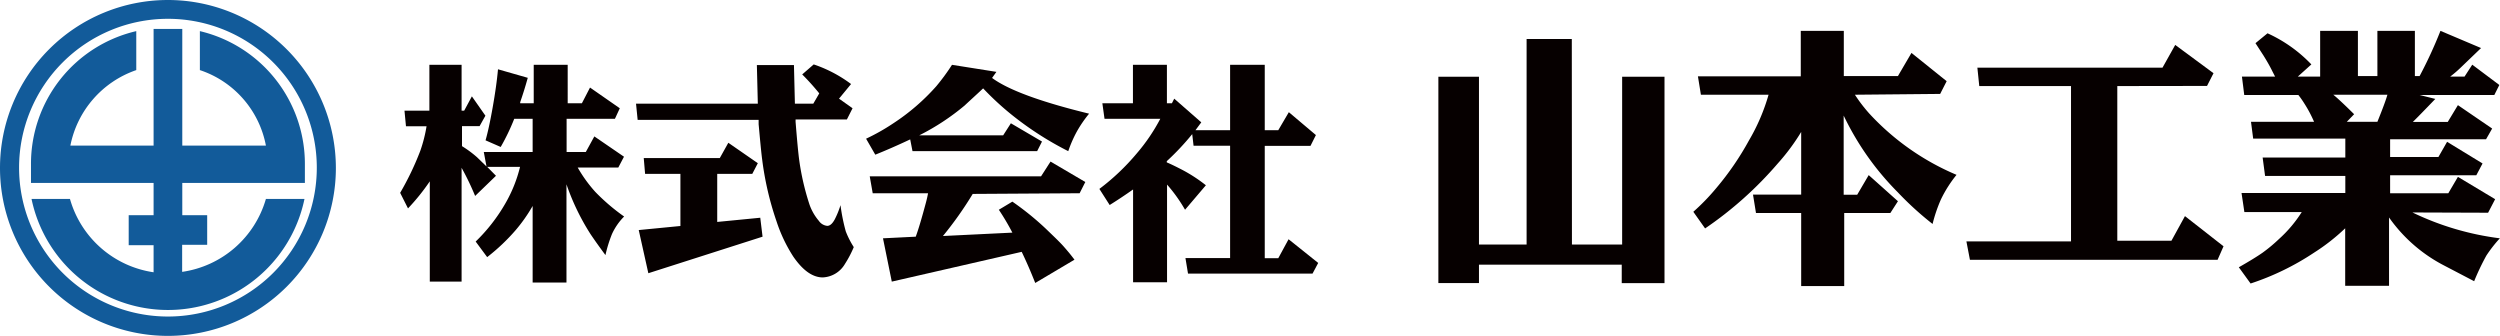
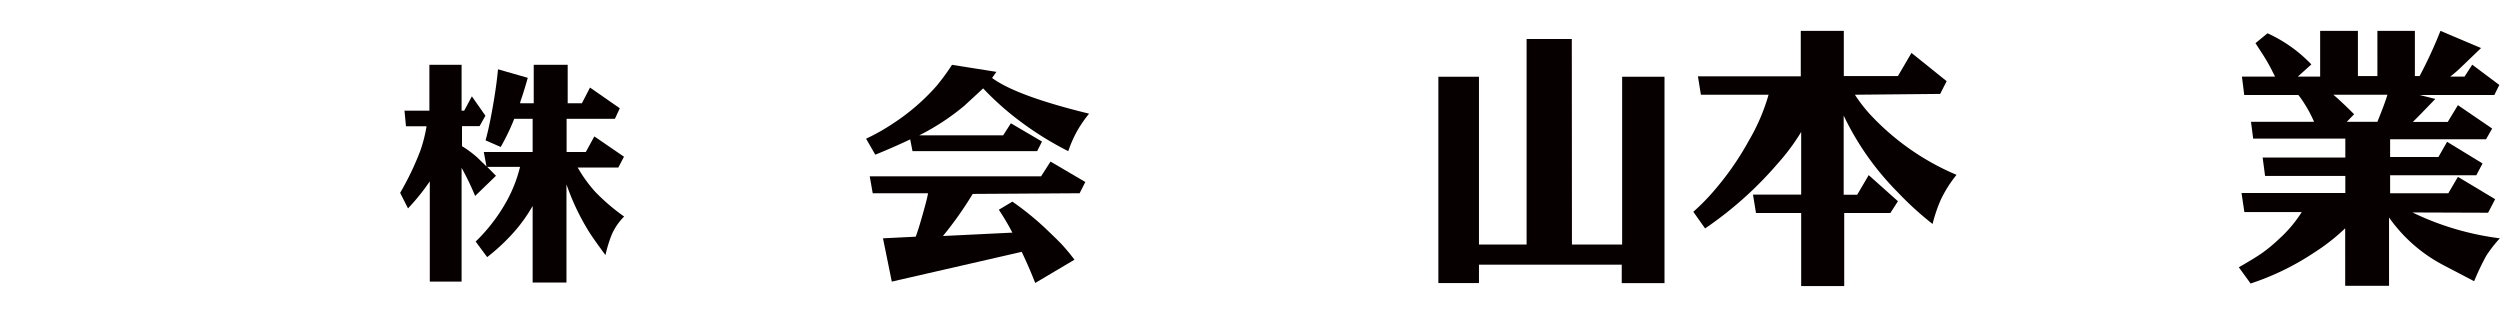
<svg xmlns="http://www.w3.org/2000/svg" width="184.74" height="24.82" viewBox="0 0 184.74 24.82">
  <defs>
    <style>.cls-1{fill:#125b9a;}.cls-2{fill:#060000;}</style>
  </defs>
  <title>footer_logo_yamako</title>
  <g id="レイヤー_2" data-name="レイヤー 2">
    <g id="レイヤー_1-2" data-name="レイヤー 1">
-       <path class="cls-1" d="M12.41,0A12.41,12.41,0,1,0,24.82,12.41,12.42,12.42,0,0,0,12.41,0Zm0,23.39a11,11,0,1,1,11-11A11,11,0,0,1,12.41,23.39Z" />
-       <path class="cls-1" d="M22.53,13.52V12.14A10.08,10.08,0,0,0,14.77,2.3l0,.08v2.8a7.31,7.31,0,0,1,4.88,5.58H13.47V2.14H11.35v8.62H5.2a7.42,7.42,0,0,1,4.87-5.58V2.3a10.06,10.06,0,0,0-7.78,9.84v1.38h9.06V15.9H9.51v2.22h1.84v2A7.56,7.56,0,0,1,5.17,14.7H2.33a10.3,10.3,0,0,0,20.17,0H19.65a7.56,7.56,0,0,1-6.19,5.39v-2h1.85V15.9H13.47V13.52Z" />
      <path class="cls-2" d="M39.36,15.22A11.59,11.59,0,0,1,38.11,17,14.6,14.6,0,0,1,36,19l-.85-1.15a12.73,12.73,0,0,0,2.19-2.81,10.23,10.23,0,0,0,1.09-2.71H36l.16.16.49.5-1.54,1.49a19.72,19.72,0,0,0-1-2.08v8.41H31.76V13.4a15.69,15.69,0,0,1-1.61,2l-.58-1.15a21.08,21.08,0,0,0,1.49-3.11,10.58,10.58,0,0,0,.46-1.81H30l-.11-1.15h1.84V4.79h2.38V8.18h.19l.57-1.06,1,1.43-.43.77H34.14V10.8a8,8,0,0,1,1.11.82l.7.68-.2-1.07h3.61V8.78H38a15.83,15.83,0,0,1-1,2.08l-1.12-.49q.25-.87.53-2.45t.39-2.8L39,5.75q-.26.94-.56,1.8l0,.08h1V4.79h2.51V7.63H43l.6-1.16L45.8,8l-.36.78H41.87v2.45h1.42l.63-1.15,2.19,1.5-.42.8h-3A10.23,10.23,0,0,0,44,14.19,14.9,14.9,0,0,0,46.12,16a4.47,4.47,0,0,0-.9,1.3,10,10,0,0,0-.48,1.55q-.66-.89-1.11-1.56a17.15,17.15,0,0,1-1.77-3.67v7.26H39.36Z" />
-       <path class="cls-2" d="M60.54,6.9A17.54,17.54,0,0,0,59.28,5.5l.85-.74a9.81,9.81,0,0,1,2.76,1.45L62,7.29,63,8l-.42.83H58.79V9q.17,2.12.27,2.84a18.68,18.68,0,0,0,.76,3.28,3.78,3.78,0,0,0,.69,1.2.85.85,0,0,0,.62.37c.2,0,.38-.16.55-.47a6.39,6.39,0,0,0,.43-1.06,14,14,0,0,0,.39,1.94,6.41,6.41,0,0,0,.59,1.16,7.92,7.92,0,0,1-.65,1.24,2,2,0,0,1-1.64,1q-1.12,0-2.18-1.54a11.25,11.25,0,0,1-1.24-2.61,22.7,22.7,0,0,1-1.06-4.57c-.07-.53-.15-1.4-.26-2.6,0-.09,0-.2,0-.32H47.12L47,7.66h9l-.07-2.85h2.74l.07,2.85H60.1ZM53,12.85V16.4l3.18-.31.17,1.4-8.44,2.7L47.2,17l3.08-.3V12.85H47.67l-.1-1.17h5.62l.63-1.13L56,12.06l-.41.79Z" />
      <path class="cls-2" d="M67.93,10h6.2l.57-.89L77,10.46l-.36.71H67.43l-.17-.87q-1.38.65-2.58,1.13L64,10.25a15.36,15.36,0,0,0,2-1.13,15.75,15.75,0,0,0,3.19-2.75,16,16,0,0,0,1.16-1.58l3.28.52-.32.45q1.8,1.33,7.17,2.64a8.94,8.94,0,0,0-.9,1.31,9.1,9.1,0,0,0-.64,1.46,23.7,23.7,0,0,1-3.68-2.3,21.1,21.1,0,0,1-2.61-2.34c-.53.5-1,.92-1.36,1.26A17.29,17.29,0,0,1,67.93,10Zm3.95,4.33a26.79,26.79,0,0,1-2.2,3.11l5.13-.25a17.7,17.7,0,0,0-1-1.69l1-.6a21.07,21.07,0,0,1,2.47,2c.59.57,1.05,1,1.37,1.37s.44.51.75.92l-2.9,1.72c-.3-.76-.63-1.53-1-2.3l-9.6,2.2-.65-3.2,2.42-.12c.21-.57.45-1.39.74-2.47.09-.33.14-.58.17-.74H64.49l-.22-1.25H76.93l.7-1.09,2.57,1.51-.42.83Z" />
-       <path class="cls-2" d="M88.34,9.62H90.9V4.79h2.56V9.62h1l.78-1.33,2,1.69-.4.8H93.46v8.3h1l.76-1.4,2.19,1.75-.42.79h-9.2l-.19-1.15H90.9v-8.3h-2.7l-.1-.86a18.89,18.89,0,0,1-1.88,2V12c.29.12.68.31,1.16.56a11.2,11.2,0,0,1,1.73,1.13L87.57,15.5a11.29,11.29,0,0,0-1.33-1.86v7.22H83.73V14q-.88.62-1.73,1.15l-.76-1.19A16.69,16.69,0,0,0,84,11.34a13.65,13.65,0,0,0,1.74-2.56H81.62l-.16-1.15h2.26V4.79h2.51V7.63h.37l.17-.34,2,1.75Z" />
      <path class="cls-2" d="M116.16,18.07h3.71V5.67H123V20.92h-3.16V19.56H109.29v1.36h-3V5.67h3v12.4h3.52V2.88h3.34Z" />
      <path class="cls-2" d="M137.07,7a11.23,11.23,0,0,0,1.09,1.42,18.58,18.58,0,0,0,6.42,4.5,9.22,9.22,0,0,0-1.15,1.81,10.86,10.86,0,0,0-.62,1.82,23.41,23.41,0,0,1-2.57-2.34,20.61,20.61,0,0,1-4-5.67v5.85h1l.85-1.45,2.16,1.93-.56.87h-3.41v5.4h-3.18v-5.4h-3.34l-.22-1.36h3.56V9.75a15.54,15.54,0,0,1-1.73,2.33A27.33,27.33,0,0,1,126,16.88l-.87-1.23a16,16,0,0,0,1.72-1.78,21.12,21.12,0,0,0,2.39-3.49A14.51,14.51,0,0,0,130.69,7h-5l-.22-1.36h7.6V2.28h3.18V5.62h4l1-1.71L143.85,6l-.48.94Z" />
-       <path class="cls-2" d="M156.46,6.36V17.79h4l1-1.82,2.85,2.23-.44,1h-18.3l-.26-1.36h7.73V6.36h-6.78L146.12,5H159.8l.94-1.68,2.83,2.09-.48.94Z" />
      <path class="cls-2" d="M178.27,15.7a20.78,20.78,0,0,0,6.46,1.91,9.67,9.67,0,0,0-1,1.28,18.12,18.12,0,0,0-.9,1.89l-2.2-1.15a11.33,11.33,0,0,1-4.09-3.56v5.05h-3.24V16.87A14.74,14.74,0,0,1,171,18.67a19.33,19.33,0,0,1-4.69,2.28l-.87-1.2q1.16-.66,1.76-1.08a11.36,11.36,0,0,0,1.2-1,9.5,9.5,0,0,0,1.69-2h-4.24l-.21-1.41h7.67V13h-5.93l-.18-1.36h6.11V10.24H166.5L166.34,9H171a9.31,9.31,0,0,0-.73-1.37,6.58,6.58,0,0,0-.43-.61h-4l-.17-1.36h2.45l-.2-.39c-.16-.33-.38-.72-.66-1.17l-.59-.91.89-.73a10.4,10.4,0,0,1,3.24,2.3l-1,.9h1.65V2.28h2.79V5.62h1.44V2.28h2.77V5.62h.35a32.64,32.64,0,0,0,1.54-3.34l3,1.27L181.83,5a8.38,8.38,0,0,1-.77.66h1.06l.57-.88,2,1.5-.37.74h-5.52l1.16.29q-1.2,1.25-1.66,1.7h2.58l.75-1.24,2.53,1.73-.45.79h-7.09V11.6h3.57l.64-1.12,2.62,1.6-.46.87h-6.37v1.33h4.3l.71-1.21,2.75,1.65-.52,1ZM173.42,9h2.26q.58-1.43.74-2h-4q.45.36,1.54,1.44Z" />
    </g>
  </g>
</svg>